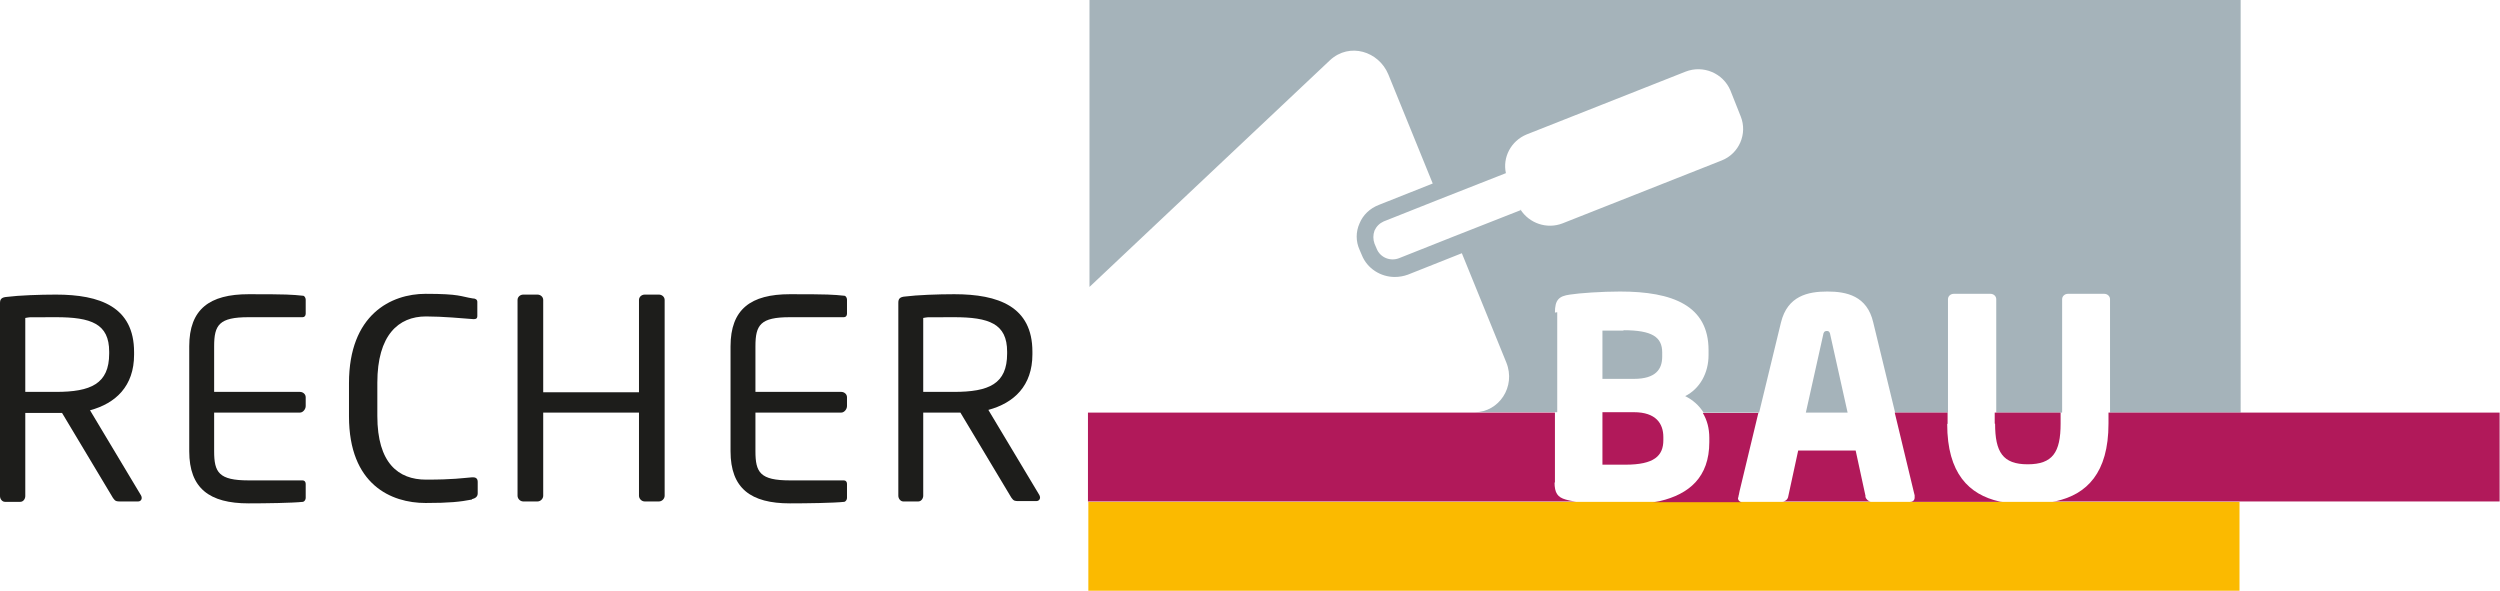
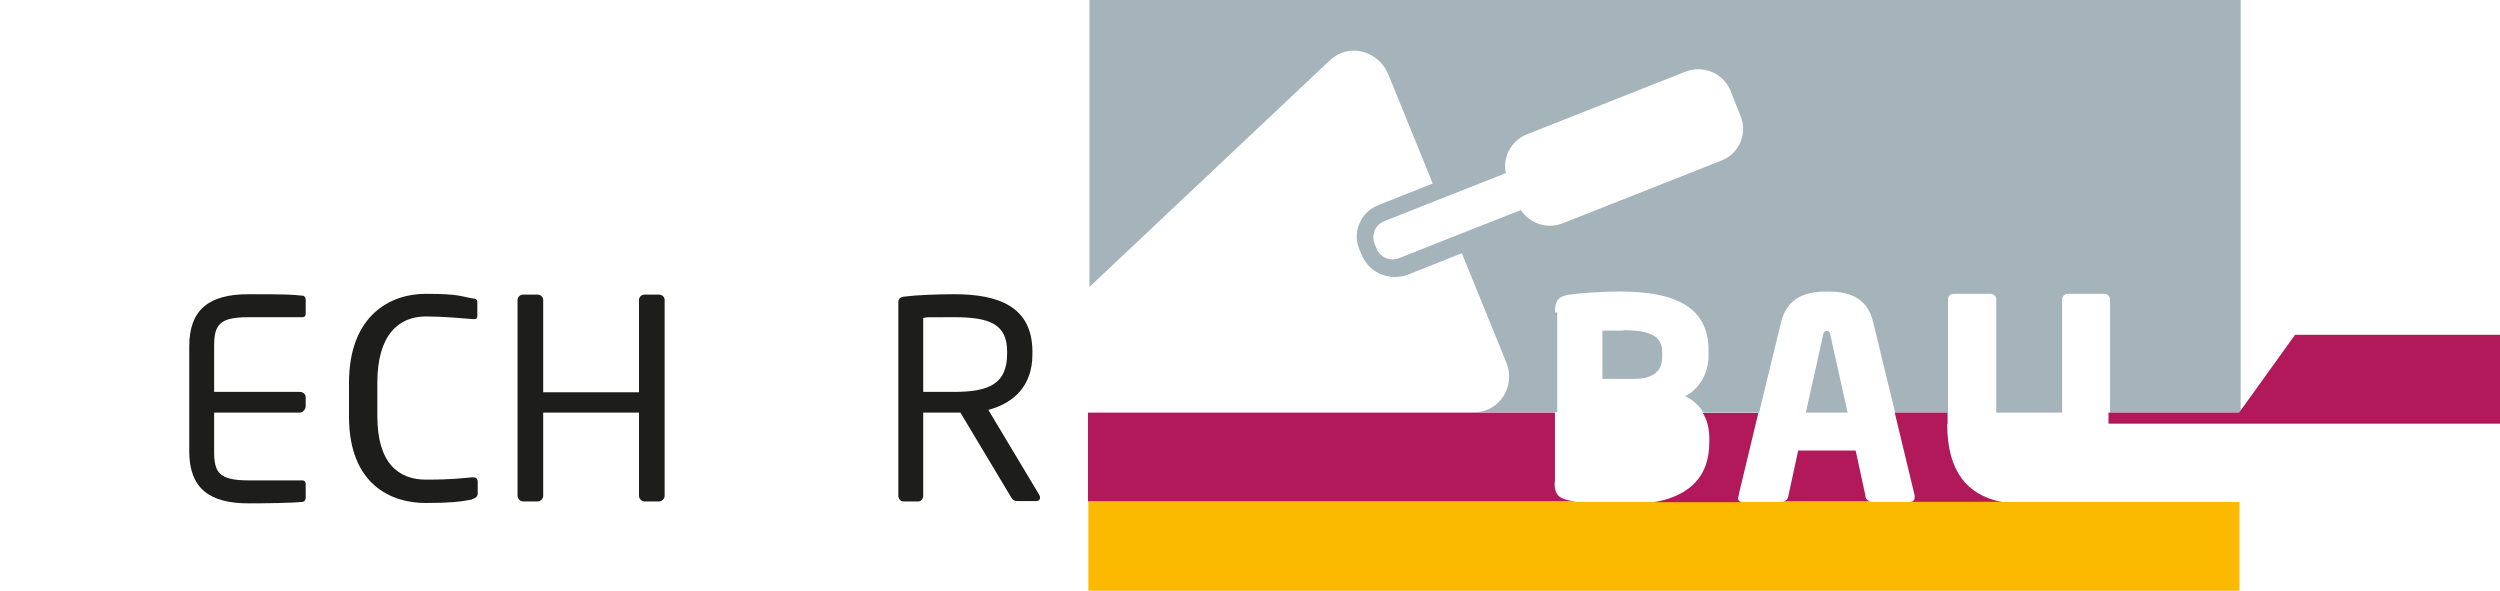
<svg xmlns="http://www.w3.org/2000/svg" version="1.1" viewBox="0 0 652.6 154.2">
  <defs>
    <style>
      .st0 {
        fill: none;
      }

      .st1 {
        fill: #b1195a;
      }

      .st2 {
        fill: #fbba00;
      }

      .st3 {
        fill: #1d1d1b;
      }

      .st4 {
        fill: #a5b3ba;
      }
    </style>
  </defs>
  <g id="Farbflächen">
    <rect class="st2" x="284.1" y="131" width="300.5" height="23.2" />
  </g>
  <g id="Bild">
    <path class="st0" d="M408.1,58.4l41.5-16.4c4.6-1.8,6.8-7,5-11.5l-2.7-6.8c-1.8-4.5-7.1-6.7-11.7-4.9l-41.5,16.4c-4.1,1.6-6.3,5.9-5.4,10.1l-17.8,7-14.1,5.6c-1.1.4-2,1.3-2.4,2.4-.5,1.1-.5,2.3,0,3.4h0s.6,1.4.6,1.4c.9,2.3,3.5,3.4,5.8,2.4l14.1-5.6,17.8-7c2.3,3.6,6.9,5.2,11,3.6Z" />
    <g>
      <path class="st4" d="M405.9,81.6c0-3.3,1-4.3,3.9-4.7,2.5-.4,8.4-.8,13.1-.8,13.8,0,23.1,3.7,23.1,15.3v1.3c0,4.7-2.3,8.8-6.1,10.7,2,1,3.6,2.4,4.8,4.3h14.5l5.7-23.5c1.7-7,7.1-8.1,12.1-8.1s10.4,1.1,12,8.1l5.7,23.5h13.8v-29.6c0-.8.7-1.4,1.5-1.4h9.6c.8,0,1.5.6,1.5,1.4v29.6h17.2v-29.6c0-.8.7-1.4,1.5-1.4h9.5c.8,0,1.5.6,1.5,1.4v29.6h34.1V0h-300.5v74.9l62.8-59.2c5.1-4.7,12.7-2.3,15.2,3.7l11.6,28.5-14.1,5.6c-2.3.9-4.1,2.6-5,4.8-1,2.2-1,4.7,0,6.9l.6,1.4c1.4,3.5,4.9,5.7,8.6,5.7,1.1,0,2.3-.2,3.4-.6l14.1-5.6,11.6,28.5c2.6,6.4-2,13-8.2,13h21.5v-26.1ZM397.1,54.8l-17.8,7-14.1,5.6c-2.3.9-4.9-.2-5.8-2.4l-.6-1.4h0c-.4-1.1-.4-2.3,0-3.4.5-1.1,1.3-1.9,2.4-2.4l14.1-5.6,17.8-7c-.9-4.1,1.3-8.4,5.4-10.1l41.5-16.4c4.6-1.8,9.8.4,11.7,4.9l2.7,6.8c1.8,4.5-.4,9.7-5,11.5l-41.5,16.4c-4.1,1.6-8.7,0-11-3.6Z" />
      <path class="st4" d="M423.8,86.3c-1.2,0-4.5,0-5.5,0v12.6h8.2c5.8,0,7.4-2.6,7.4-5.8v-1.1c0-4-2.6-5.8-10.1-5.8Z" />
      <path class="st4" d="M476.9,86.4c-.7,0-.9.4-1,1.1l-4.5,20.2h10.9l-4.5-20.2c-.1-.7-.3-1.1-.9-1.1Z" />
    </g>
    <g>
-       <path class="st1" d="M418.3,121.3c1.2,0,5,0,6,0,7.5,0,9.9-2.3,9.9-6.4v-.8c0-3.5-1.9-6.5-7.7-6.5h-8.2v13.6Z" />
      <path class="st1" d="M405.9,126v-18.3h-121.9v23.2h127.4c-1.4-.1-2.3-.4-2.7-.5-2.1-.6-2.9-1.7-2.9-4.5Z" />
-       <path class="st1" d="M520.8,110.6c0,7.4,2,10.6,8.5,10.6s8.6-3.1,8.6-10.6v-2.9h-17.2v2.9Z" />
      <path class="st1" d="M508.4,110.6v-2.9h-13.8l5,20.8.2.8s0,.4,0,.6c0,.7-.5,1.1-1.2,1.1h24.1c-.3,0-.7-.1-.8-.1-7.9-1.8-13.6-7.3-13.6-20.2Z" />
-       <path class="st1" d="M584.5,107.7h-34.1v2.9c0,12.9-5.7,18.4-13.6,20.2-.1,0-.9.1-1,.1h116.7v-23.2h-68Z" />
+       <path class="st1" d="M584.5,107.7h-34.1v2.9h116.7v-23.2h-68Z" />
      <path class="st1" d="M487,129.6l-2.6-12h-15l-2.6,12c-.1.7-.7,1.3-1.5,1.3h23.1c-.7,0-1.3-.6-1.5-1.3Z" />
      <path class="st1" d="M453.8,129.8c0-.2,0-.4.1-.6l.2-1,4.9-20.4h-14.5c1.1,1.8,1.7,4,1.7,6.5v1.1c0,9.2-5.3,13.6-12.9,15.4-.1,0-1.3.3-1.9.3h23.6s-.1,0-.2,0c-.7,0-1.2-.6-1.1-1.2Z" />
    </g>
  </g>
  <g id="Schrift">
    <g>
-       <path class="st3" d="M36.1,130.9h-4.7c-.9,0-1.3,0-1.9-.9l-13-21.7-.3-.5H6.6s0,21.7,0,21.7c0,.7-.5,1.5-1.3,1.5H1.3c-.7,0-1.3-.7-1.3-1.5v-50.4c0-1,.4-1.5,1.8-1.6,3.1-.4,8.6-.6,12.8-.6,11.5,0,20.4,3.2,20.4,15v.7c0,8.2-4.8,12.7-11.5,14.5l13.3,22.2c.1.2.2.4.2.7,0,.5-.4.9-.9.9ZM28.5,91.8c0-7.3-4.7-9-13.9-9s-6.3,0-8,.2v19.3c3.2,0,6.4,0,8,0,9.1,0,13.9-2.1,13.9-10v-.5Z" />
      <path class="st3" d="M79.1,131c-2.8.3-9.9.4-14.2.4-10.2,0-15.5-3.9-15.5-13.6v-27.4c0-9.7,5.3-13.6,15.5-13.6s11.2.1,14.2.4c.4,0,.7.6.7,1v3.7c0,.5-.3.9-.8.9h-14.1c-7.7,0-9,2-9,7.6v11.9h22.4c.8,0,1.5.6,1.5,1.4v2.3c0,.8-.7,1.7-1.5,1.7h-22.4v10.1c0,5.5,1.2,7.6,9,7.6h14.1c.5,0,.8.4.8.9v3.7c0,.4-.3.9-.7,1Z" />
      <path class="st3" d="M123.2,130.4c-3.1.6-5.9.9-12.1.9-9,0-20-4.8-20-22.6v-8.7c0-17.9,11-23.3,20-23.3s9.1.7,12.3,1.2c.7,0,1.2.3,1.2.9v3.7c0,.4-.1.8-.9.8h-.2c-2.6-.2-8-.7-12.3-.7-7.2,0-12.7,4.9-12.7,17.3v8.7c0,12.3,5.5,16.6,12.7,16.6s9.4-.4,12-.6h.3c.8,0,1.2.4,1.2,1.2v3c0,.9-.7,1.3-1.5,1.5Z" />
      <path class="st3" d="M172,130.9h-3.7c-.8,0-1.5-.7-1.5-1.5v-21.7h-25v21.7c0,.8-.7,1.5-1.5,1.5h-3.7c-.8,0-1.5-.7-1.5-1.5v-51.1c0-.8.7-1.4,1.5-1.4h3.7c.8,0,1.5.6,1.5,1.4v24.1h25v-24.1c0-.8.7-1.4,1.5-1.4h3.7c.8,0,1.5.6,1.5,1.4v51.1c0,.8-.7,1.5-1.5,1.5Z" />
    </g>
-     <path class="st3" d="M220.4,131c-2.8.3-9.9.4-14.2.4-10.2,0-15.5-3.9-15.5-13.6v-27.4c0-9.7,5.3-13.6,15.5-13.6s11.2.1,14.2.4c.4,0,.7.6.7,1v3.7c0,.5-.3.9-.8.9h-14.1c-7.7,0-9,2-9,7.6v11.9h22.4c.8,0,1.5.6,1.5,1.4v2.3c0,.8-.7,1.7-1.5,1.7h-22.4v10.1c0,5.5,1.2,7.6,9,7.6h14.1c.5,0,.8.4.8.9v3.7c0,.4-.3.9-.7,1Z" />
    <path class="st3" d="M270.6,130.8h-4.7c-.9,0-1.3,0-1.9-.9l-13-21.7-.3-.5h-9.7s0,21.7,0,21.7c0,.7-.5,1.5-1.3,1.5h-3.9c-.7,0-1.3-.7-1.3-1.5v-50.4c0-1,.4-1.5,1.8-1.6,3.1-.4,8.6-.6,12.8-.6,11.5,0,20.4,3.2,20.4,15v.7c0,8.2-4.8,12.7-11.5,14.5l13.3,22.2c.1.2.2.4.2.7,0,.5-.4.9-.9.9ZM262.9,91.8c0-7.3-4.7-9-13.9-9s-6.3,0-8,.2v19.3c3.2,0,6.4,0,8,0,9.2,0,13.9-2.1,13.9-10v-.5Z" />
  </g>
</svg>